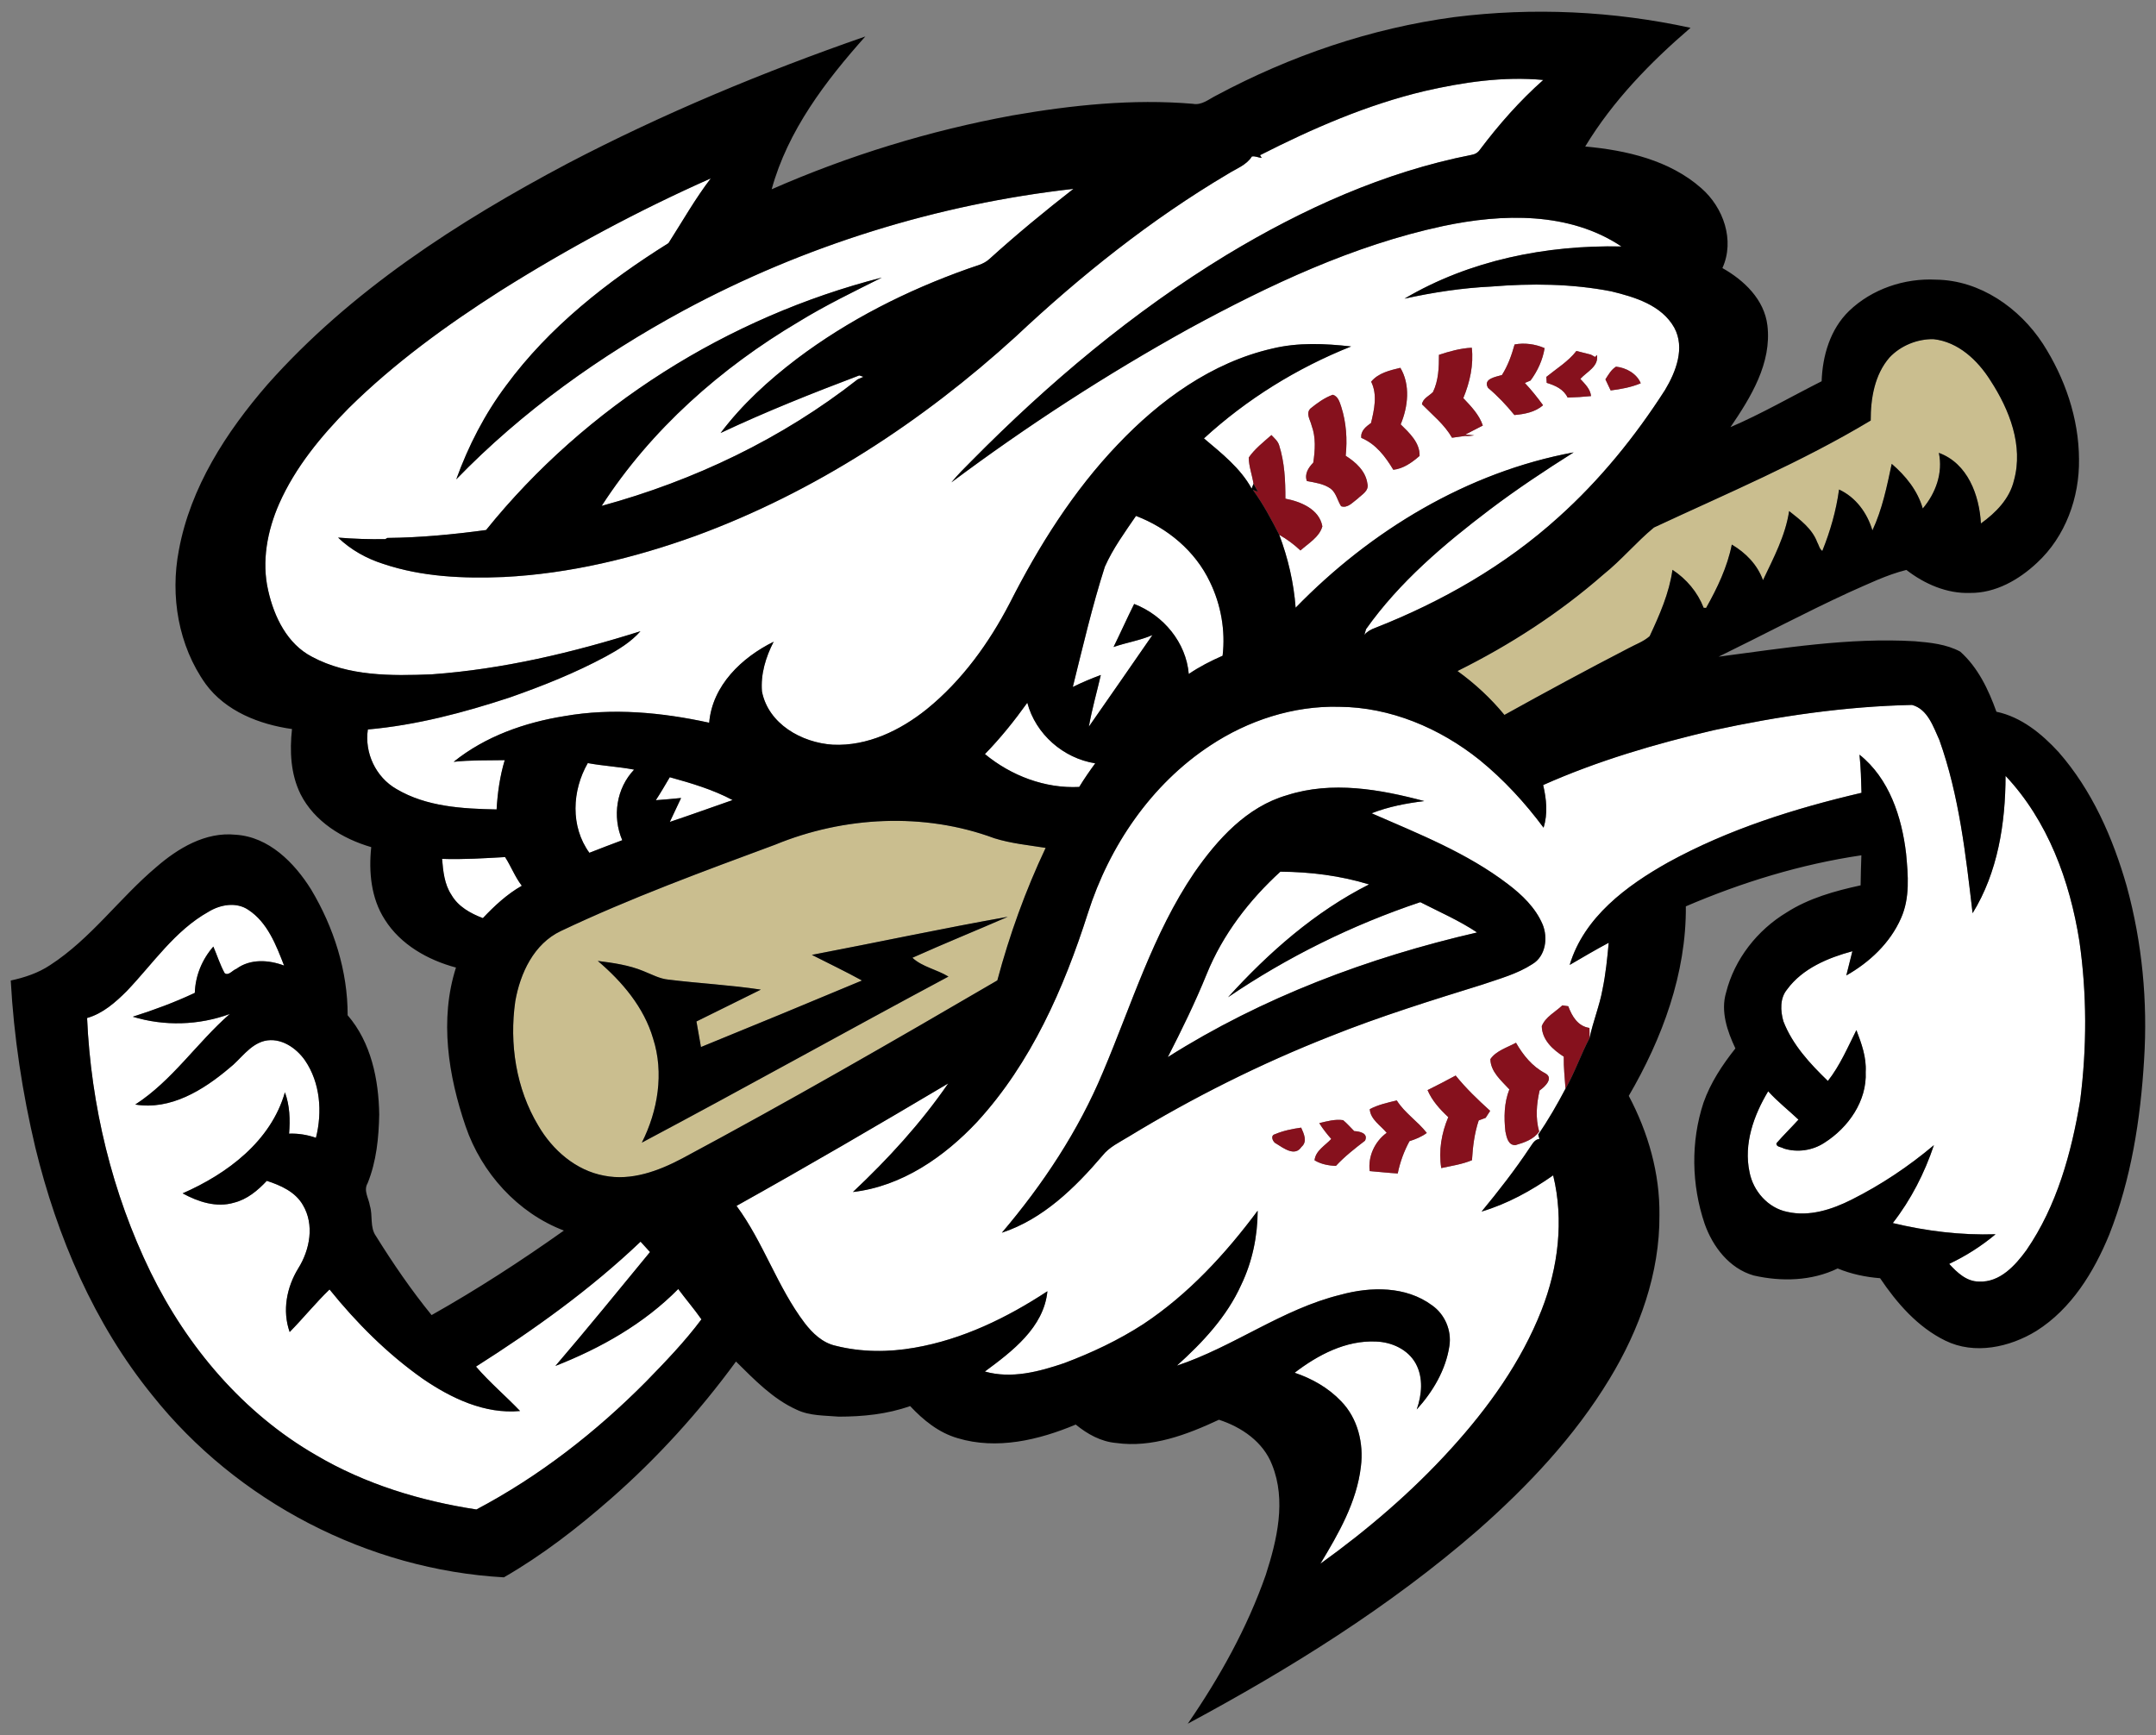
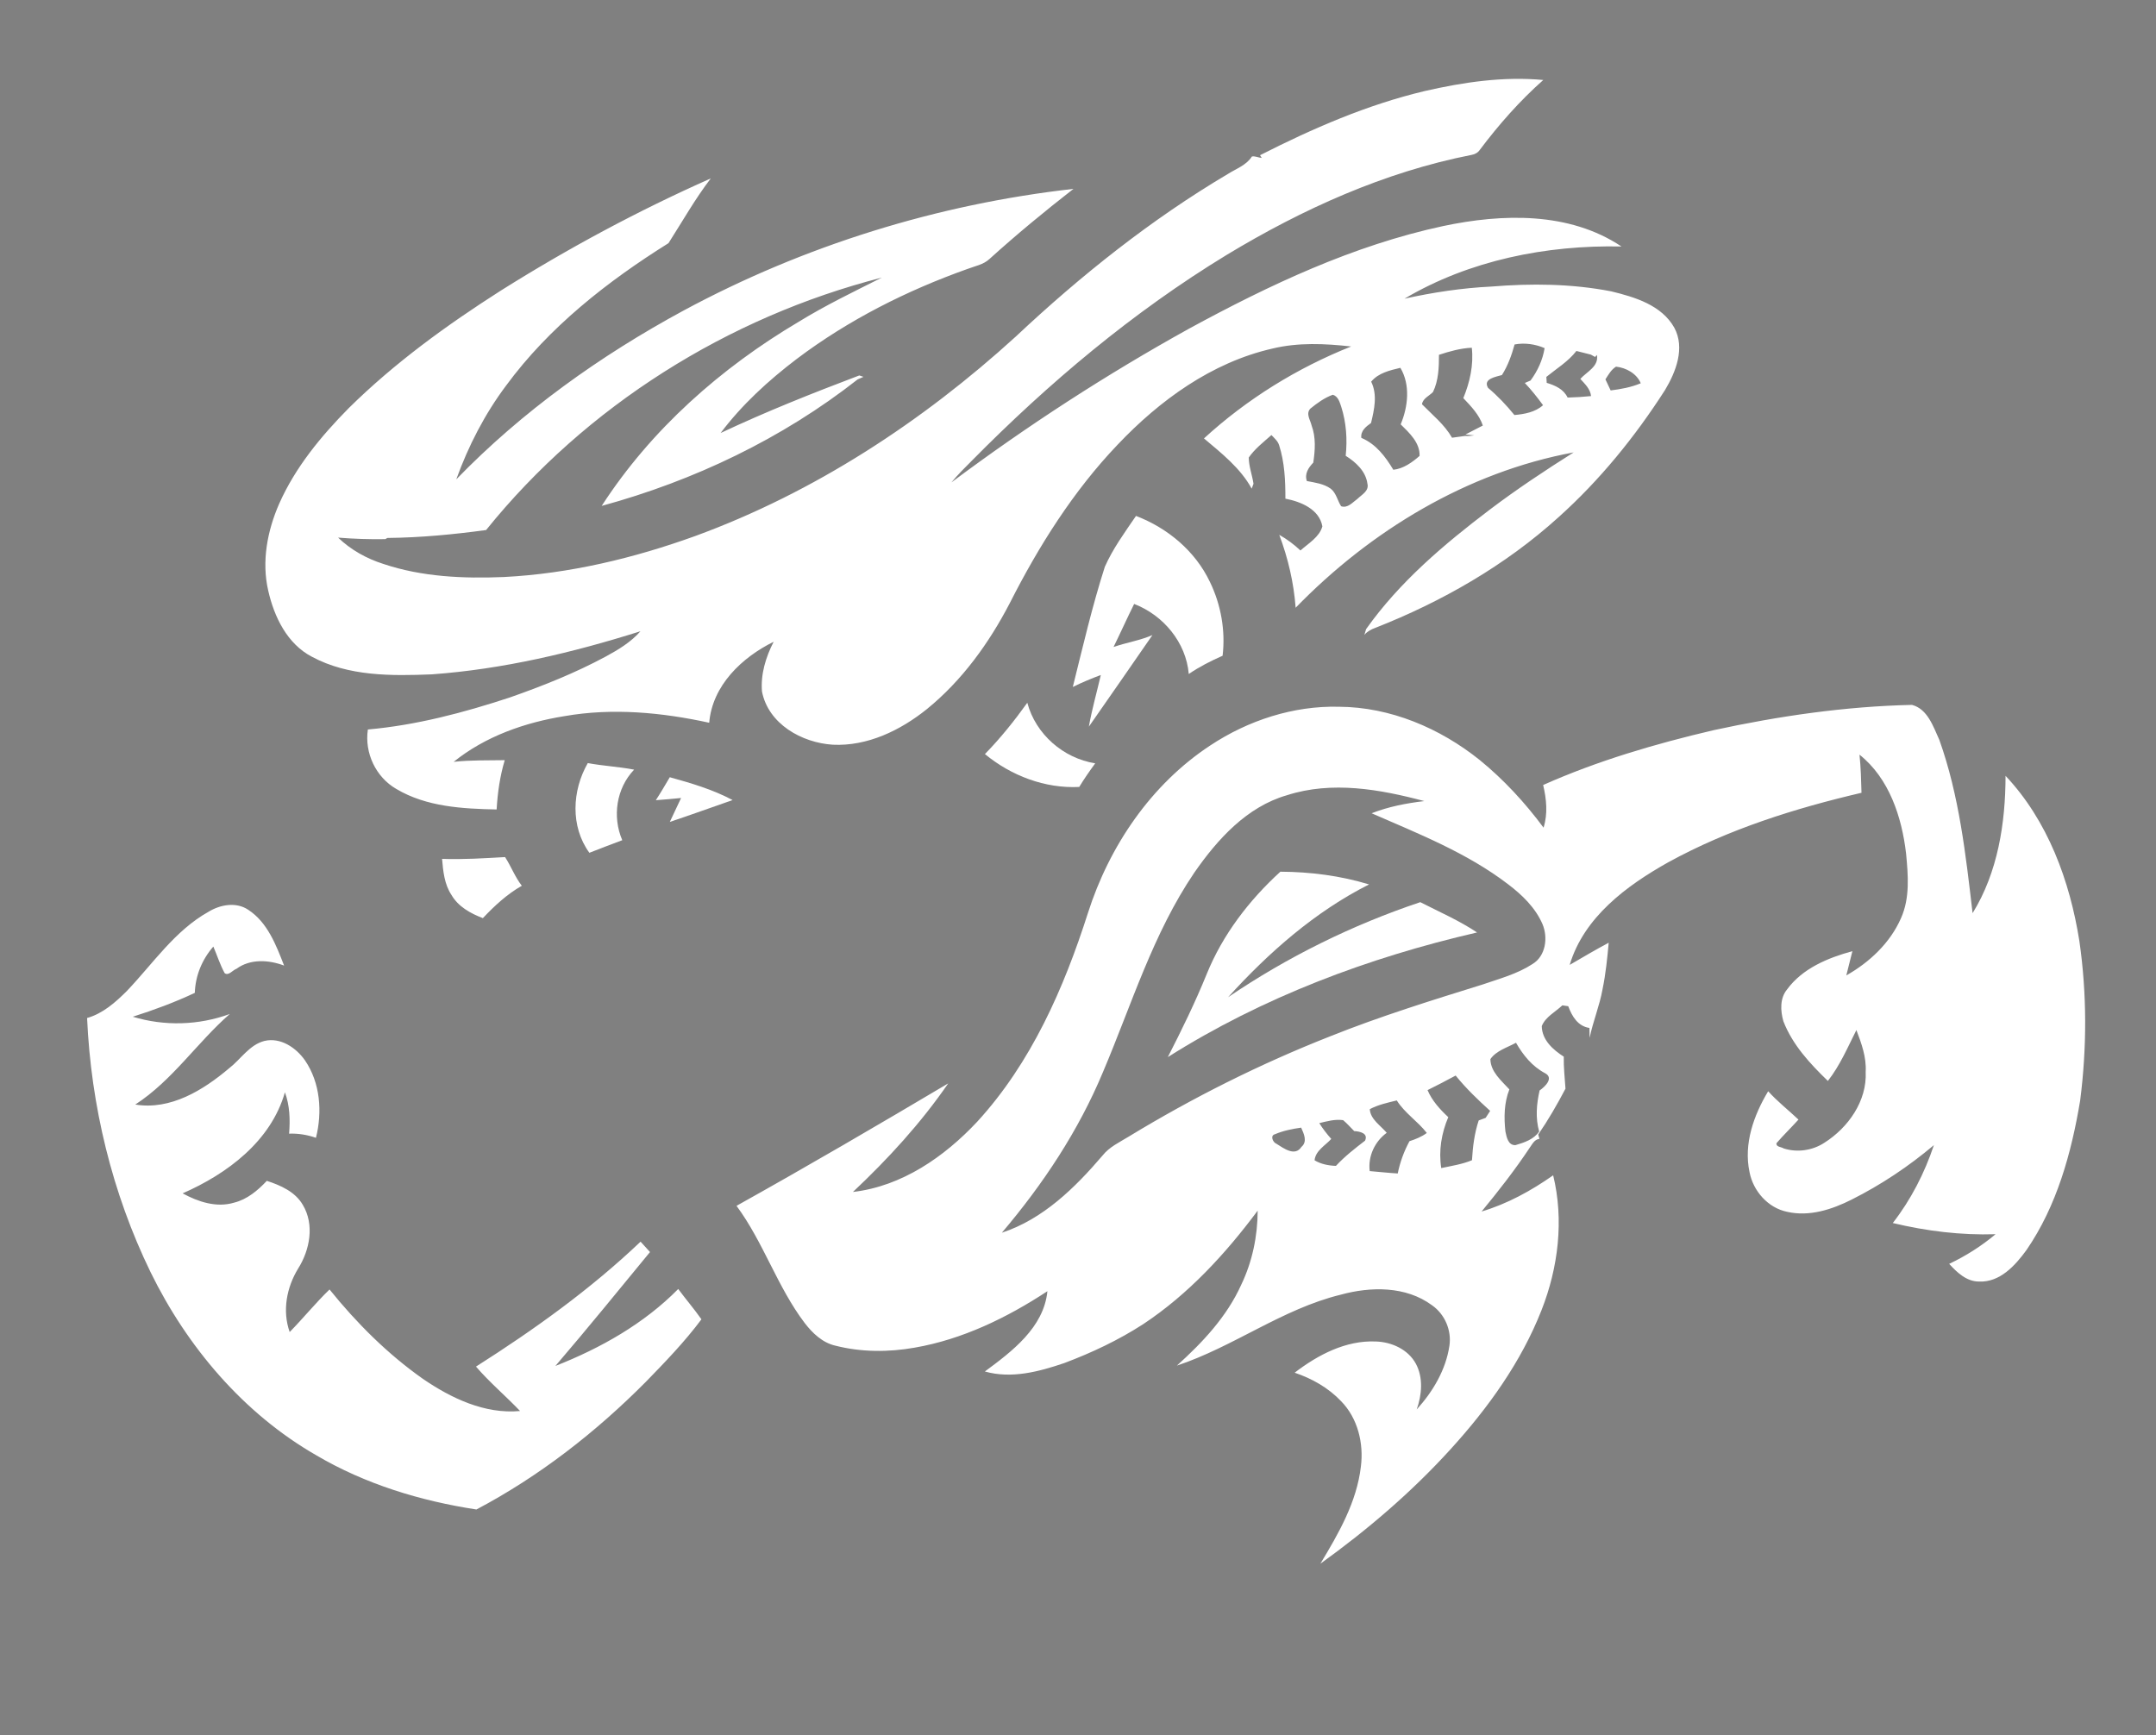
<svg xmlns="http://www.w3.org/2000/svg" version="1.1" id="Layer_1" x="0px" y="0px" width="200px" height="161px" viewBox="0 0 200 161" style="enable-background:new 0 0 200 161;" xml:space="preserve">
  <rect x="0" y="0" width="200" height="161" fill="#808080" stroke="none" />
  <path id="color3" style="fill:#FFFFFF;" d="M46.823,70.522c-1.581,0.031-3.164-0.019-4.739,0.156  c2.933-2.364,6.599-3.651,10.285-4.241c4.455-0.781,9.028-0.345,13.42,0.614c0.29-3.456,3.025-6.057,5.98-7.514  c-0.731,1.42-1.215,2.998-1.085,4.612c0.591,3.023,3.694,4.756,6.569,4.94c3.217,0.156,6.274-1.329,8.732-3.306  c3.265-2.653,5.771-6.133,7.697-9.848c2.686-5.291,5.887-10.381,9.999-14.687c3.901-4.115,8.729-7.624,14.336-8.906  c2.401-0.585,4.886-0.472,7.321-0.198c-5.014,1.997-9.671,4.881-13.652,8.529c1.631,1.379,3.387,2.754,4.425,4.659  c0.042-0.113,0.127-0.342,0.17-0.454c-0.124-0.815-0.432-1.6-0.441-2.43c0.566-0.817,1.365-1.431,2.104-2.086  c0.265,0.284,0.59,0.548,0.712,0.938c0.512,1.598,0.586,3.295,0.583,4.963c1.419,0.27,3.147,0.973,3.43,2.571  c-0.277,0.995-1.298,1.575-2.034,2.236c-0.596-0.562-1.253-1.052-1.965-1.453c0.818,2.172,1.347,4.446,1.52,6.765  c6.943-7.146,15.918-12.586,25.793-14.413c-2.655,1.675-5.271,3.41-7.773,5.302c-4.247,3.218-8.387,6.719-11.486,11.096  c-0.04,0.133-0.115,0.396-0.157,0.529c0.264-0.31,0.617-0.506,0.998-0.642c6.19-2.432,12.07-5.796,17.015-10.275  c3.831-3.437,7.101-7.469,9.875-11.795c1.012-1.688,1.877-3.902,0.86-5.783c-1.174-2.096-3.668-2.842-5.851-3.371  c-3.656-0.713-7.422-0.749-11.127-0.444c-2.711,0.13-5.404,0.541-8.049,1.123c6.026-3.566,13.17-4.991,20.126-4.841  c-4.846-3.24-11.062-3.057-16.544-1.895c-8.333,1.788-16.119,5.464-23.567,9.516c-7.663,4.245-15.032,9.023-22.048,14.266  c0.586-0.707,1.232-1.357,1.883-2.002c7.141-7.231,14.981-13.828,23.674-19.118c7.016-4.24,14.616-7.678,22.692-9.264  c0.316-0.048,0.602-0.212,0.781-0.483c1.754-2.33,3.69-4.53,5.876-6.467c-3.698-0.347-7.414,0.204-11.014,1.03  c-5.336,1.27-10.387,3.47-15.261,5.949l0.159,0.252c-0.305-0.022-0.611-0.192-0.914-0.133c-0.509,0.812-1.459,1.131-2.232,1.623  c-7.128,4.224-13.642,9.419-19.674,15.085c-8.666,7.895-18.674,14.45-29.716,18.496c-5.712,2.064-11.691,3.501-17.767,3.809  c-3.759,0.155-7.604-0.009-11.195-1.219c-1.552-0.494-3.009-1.306-4.184-2.437c1.455,0.119,2.918,0.167,4.382,0.142l0.184-0.11  c3.068-0.029,6.128-0.323,9.164-0.735c9.27-11.503,22.425-19.757,36.708-23.419c-2.597,1.306-5.22,2.567-7.698,4.092  c-7.233,4.281-13.703,9.999-18.289,17.088c8.562-2.336,16.751-6.241,23.744-11.735c0.136-0.059,0.404-0.178,0.54-0.238  c-0.097-0.034-0.292-0.096-0.388-0.129c-4.343,1.643-8.661,3.359-12.863,5.341c1.988-2.641,4.448-4.886,7.07-6.879  c4.788-3.611,10.199-6.34,15.838-8.345c0.693-0.266,1.473-0.396,2.033-0.922c2.508-2.27,5.121-4.425,7.791-6.504  c-12.623,1.425-24.981,5.259-36.166,11.286c-7.722,4.181-14.967,9.346-21.087,15.662c1.12-3.099,2.641-6.057,4.621-8.698  c3.996-5.434,9.387-9.66,15.066-13.214c1.286-2.011,2.466-4.104,3.922-6.006c-6.742,2.992-13.256,6.494-19.5,10.422  c-5.004,3.193-9.846,6.705-14.079,10.884c-2.573,2.607-4.956,5.488-6.453,8.863c-1.106,2.514-1.649,5.367-1.021,8.075  c0.548,2.43,1.759,4.943,4.061,6.137c3.387,1.818,7.369,1.779,11.107,1.629c6.595-0.474,13.07-2.013,19.362-3.999  c-0.883,1.007-2.039,1.703-3.201,2.336c-2.853,1.539-5.873,2.74-8.931,3.812c-4.273,1.406-8.66,2.568-13.155,2.966  c-0.324,2.173,0.738,4.426,2.645,5.52c2.788,1.657,6.137,1.835,9.3,1.9C46.158,73.551,46.377,72.006,46.823,70.522z M149.91,34.016  c0.925,0.096,1.922,0.636,2.293,1.54c-0.887,0.374-1.84,0.547-2.791,0.665c-0.164-0.343-0.325-0.685-0.486-1.027  C149.204,34.765,149.457,34.293,149.91,34.016z M146.235,32.56c0.444,0.107,0.89,0.218,1.335,0.337  c0.099,0.053,0.299,0.164,0.397,0.22l0.169-0.186c0.2,1.063-0.939,1.555-1.537,2.22c0.422,0.469,0.923,0.925,0.994,1.594  c-0.725,0.076-1.449,0.119-2.173,0.138c-0.386-0.794-1.15-1.12-1.939-1.366c-0.009-0.138-0.027-0.412-0.035-0.551  C144.396,34.191,145.471,33.544,146.235,32.56z M139.326,34.793c0.554-0.873,0.9-1.845,1.174-2.836  c0.91-0.177,1.929-0.037,2.785,0.34c-0.18,1.099-0.645,2.112-1.306,3.005c-0.133,0.056-0.395,0.17-0.529,0.226  c0.611,0.645,1.163,1.344,1.689,2.062c-0.715,0.647-1.725,0.831-2.656,0.913c-0.741-0.913-1.547-1.765-2.446-2.522  C137.54,35.133,138.775,34.96,139.326,34.793z M132.931,36.368c0.516-1.071,0.554-2.282,0.554-3.45  c0.986-0.325,1.999-0.611,3.045-0.658c0.18,1.597-0.178,3.198-0.787,4.674c0.717,0.758,1.472,1.53,1.811,2.543  c-0.54,0.274-1.077,0.551-1.612,0.831l0.819,0.085c-0.28,0.031-0.557,0.079-0.837,0.047c-0.413,0.057-0.82,0.119-1.227,0.169  c-0.704-1.23-1.818-2.112-2.79-3.107C132.002,36.946,132.577,36.736,132.931,36.368z M127.184,39.241  c0.298-1.249,0.611-2.615,0.012-3.831c0.66-0.809,1.742-1.055,2.709-1.287c0.941,1.575,0.713,3.617,0.028,5.245  c0.806,0.792,1.796,1.702,1.754,2.927c-0.684,0.599-1.513,1.193-2.437,1.286c-0.732-1.219-1.613-2.392-2.97-2.96  C126.206,39.968,126.709,39.584,127.184,39.241z M126.847,44.866c0.174,0.682-0.524,1.021-0.93,1.42  c-0.44,0.314-0.901,0.89-1.509,0.679c-0.345-0.532-0.45-1.231-0.969-1.632c-0.645-0.46-1.454-0.56-2.209-0.706  c-0.232-0.676,0.147-1.239,0.596-1.708c0.171-1.146,0.255-2.339-0.156-3.447c-0.118-0.513-0.554-1.083-0.122-1.558  c0.635-0.516,1.316-1.015,2.091-1.292c0.498,0.149,0.634,0.69,0.784,1.125c0.465,1.461,0.571,3.017,0.41,4.538  C125.77,42.878,126.689,43.704,126.847,44.866z M186.043,71.975c-0.006,4.386-0.716,8.957-3.057,12.741  c-0.636-5.415-1.239-10.912-3.085-16.075c-0.56-1.224-1.085-2.866-2.536-3.247c-6.195,0.136-12.357,1.035-18.405,2.347  c-5.393,1.262-10.743,2.828-15.81,5.085c0.305,1.3,0.447,2.66,0.036,3.956c-1.722-2.317-3.69-4.457-5.93-6.28  c-3.681-2.95-8.28-4.907-13.041-4.935c-4.236-0.108-8.43,1.264-11.945,3.59c-5.49,3.609-9.37,9.338-11.35,15.547  c-2.228,6.977-5.265,13.899-10.265,19.356c-3.05,3.261-6.998,5.999-11.534,6.521c3.261-3.066,6.298-6.382,8.84-10.072  c-6.504,3.86-13.033,7.674-19.638,11.359c2.502,3.384,3.777,7.509,6.322,10.869c0.722,0.939,1.649,1.83,2.842,2.102  c2.404,0.614,4.932,0.617,7.363,0.186c4.445-0.77,8.571-2.779,12.312-5.237c-0.334,3.368-3.28,5.585-5.802,7.448  c2.465,0.699,5.021,0.018,7.372-0.783c2.551-0.958,5.03-2.129,7.32-3.611c4.188-2.775,7.632-6.519,10.615-10.527  c-0.005,2.363-0.497,4.735-1.523,6.87c-1.331,2.961-3.589,5.361-5.971,7.505c5.252-1.74,9.768-5.251,15.183-6.575  c2.794-0.769,6.06-0.817,8.485,0.978c1.188,0.829,1.829,2.327,1.613,3.759c-0.331,2.229-1.533,4.255-3.032,5.904  c0.475-1.357,0.623-2.933-0.081-4.242c-0.723-1.33-2.246-2.017-3.71-2.061c-2.789-0.125-5.382,1.244-7.534,2.895  c1.61,0.54,3.137,1.406,4.31,2.644c1.547,1.578,2.107,3.905,1.835,6.06c-0.381,3.297-2.076,6.227-3.759,9.017  c4.366-3.141,8.484-6.659,12.103-10.649c3.462-3.806,6.527-8.068,8.415-12.88c1.551-3.948,2.09-8.353,1.077-12.505  c-2.036,1.431-4.247,2.647-6.639,3.359c1.572-1.905,3.096-3.859,4.467-5.921c0.238-0.327,0.436-0.769,0.899-0.819  c-0.028-0.103-0.085-0.303-0.112-0.402c0.936-1.359,1.759-2.794,2.528-4.253c-0.066-0.99-0.179-1.975-0.159-2.971  c-0.999-0.639-2.023-1.55-2.041-2.834c0.339-0.857,1.262-1.312,1.91-1.926c0.137,0.021,0.411,0.06,0.547,0.081  c0.344,0.927,0.884,1.857,1.965,2.015c0.002,0.307,0.008,0.614,0.017,0.922c0.314-1.53,0.926-2.979,1.2-4.519  c0.294-1.422,0.438-2.866,0.571-4.309c-1.223,0.653-2.421,1.357-3.62,2.058c1.324-4.431,5.28-7.354,9.137-9.517  c5.593-3.072,11.74-5.003,17.933-6.451c-0.034-1.179-0.06-2.362-0.187-3.538c2.758,2.197,3.926,5.785,4.322,9.17  c0.188,1.999,0.375,4.122-0.475,6.009c-1.002,2.288-2.919,4.086-5.069,5.302c0.193-0.747,0.377-1.499,0.564-2.248  c-2.265,0.616-4.626,1.592-6.058,3.547c-0.681,0.82-0.621,1.987-0.344,2.952c0.843,2.185,2.471,3.939,4.128,5.539  c1.123-1.431,1.832-3.108,2.645-4.72c0.474,1.241,0.94,2.522,0.862,3.875c0.13,2.708-1.62,5.182-3.836,6.582  c-1.101,0.724-2.525,0.925-3.775,0.523c-0.218-0.15-0.722-0.127-0.664-0.486c0.655-0.752,1.371-1.45,2.041-2.188  c-0.933-0.883-1.952-1.674-2.811-2.63c-1.34,2.225-2.29,4.883-1.73,7.501c0.336,1.757,1.716,3.329,3.5,3.687  c2.047,0.467,4.145-0.214,5.967-1.133c2.734-1.372,5.299-3.085,7.637-5.056c-0.867,2.592-2.131,5.065-3.814,7.227  c3.116,0.746,6.328,1.143,9.535,1.038c-1.309,1.099-2.76,2.018-4.304,2.751c0.729,0.798,1.609,1.642,2.768,1.64  c1.932,0.093,3.362-1.49,4.402-2.922c2.817-4.097,4.169-9.006,4.978-13.855c0.63-4.909,0.636-9.911-0.071-14.815  C192.007,81.727,189.971,76.143,186.043,71.975z M120.725,106.403c-0.602,0.922-1.643,0.124-2.316-0.292  c-0.337-0.13-0.611-0.772-0.133-0.888c0.769-0.328,1.6-0.491,2.425-0.61C120.951,105.18,121.31,105.905,120.725,106.403z   M126.627,105.823c-0.947,0.727-1.886,1.459-2.701,2.338c-0.687-0.025-1.388-0.158-1.981-0.518c0.09-0.896,0.992-1.371,1.549-1.982  c-0.407-0.46-0.789-0.944-1.111-1.467c0.719-0.171,1.465-0.384,2.212-0.275c0.37,0.306,0.683,0.676,1.028,1.015  C126.129,104.958,126.952,105.13,126.627,105.823z M130.75,105.87c-0.51,0.942-0.877,1.947-1.089,2.996  c-0.87-0.051-1.736-0.151-2.601-0.221c-0.17-1.366,0.471-2.748,1.578-3.551c-0.563-0.679-1.519-1.253-1.57-2.195  c0.782-0.413,1.652-0.602,2.504-0.808c0.737,1.176,1.942,1.928,2.785,3.017C131.872,105.466,131.315,105.69,130.75,105.87z   M137.816,103.705c-0.161,0.06-0.483,0.178-0.645,0.241c-0.398,1.193-0.548,2.44-0.624,3.69c-0.909,0.379-1.892,0.523-2.849,0.73  c-0.257-1.601,0.021-3.243,0.651-4.725c-0.772-0.721-1.503-1.521-1.923-2.508c0.875-0.439,1.749-0.882,2.607-1.352  c0.962,1.194,2.067,2.248,3.201,3.278C138.13,103.219,137.92,103.54,137.816,103.705z M143.327,99.563  c0.849,0.447-0.017,1.264-0.506,1.601c-0.286,1.258-0.398,2.55-0.042,3.809c-0.487,0.728-1.394,1.032-2.2,1.264  c-0.684,0.02-0.817-0.74-0.928-1.256c-0.148-1.309-0.124-2.678,0.365-3.916c-0.738-0.806-1.742-1.628-1.761-2.808  c0.539-0.783,1.566-1.074,2.376-1.518C141.291,97.888,142.134,98.935,143.327,99.563z M142.151,89.442  c-1.408,0.916-3.054,1.354-4.626,1.895c-4.747,1.476-9.498,2.951-14.116,4.798c-6.489,2.553-12.747,5.686-18.702,9.309  c-0.851,0.525-1.804,0.958-2.436,1.764c-2.55,2.986-5.519,5.901-9.334,7.153c3.809-4.482,7.104-9.447,9.372-14.887  c2.654-6.244,4.64-12.858,8.482-18.519c2.144-3.088,4.87-6.114,8.601-7.183c4.167-1.341,8.609-0.551,12.732,0.546  c-1.666,0.2-3.32,0.516-4.886,1.131c4.352,1.9,8.845,3.668,12.651,6.578c1.306,0.99,2.542,2.178,3.201,3.707  C143.616,86.982,143.392,88.703,142.151,89.442z M48.406,82.175c-1.373,0.781-2.535,1.861-3.613,3.002  c-1.143-0.435-2.288-1.065-2.916-2.157c-0.654-0.984-0.771-2.194-0.868-3.34c1.951,0.071,3.896-0.059,5.845-0.167  C47.411,80.376,47.773,81.358,48.406,82.175z M62.915,119.583c0.702,0.949,1.477,1.846,2.153,2.813  c-1.542,2.07-3.349,3.943-5.147,5.789c-4.638,4.674-9.895,8.774-15.726,11.853c-5.197-0.795-10.32-2.353-14.865-5.034  c-6.744-3.876-11.967-10.046-15.365-16.988c-3.568-7.333-5.523-15.434-5.887-23.572c1.467-0.418,2.635-1.454,3.689-2.508  c2.424-2.539,4.448-5.6,7.576-7.349c1.091-0.67,2.576-0.935,3.693-0.178c1.782,1.168,2.576,3.266,3.317,5.17  c-1.427-0.538-3.138-0.645-4.422,0.302c-0.348,0.116-0.738,0.687-1.094,0.396c-0.427-0.787-0.696-1.643-1.047-2.462  c-1.045,1.193-1.668,2.705-1.719,4.295c-1.861,0.878-3.794,1.592-5.754,2.214c2.935,0.894,6.118,0.802,8.997-0.254  c-3.051,2.669-5.321,6.17-8.766,8.401c3.271,0.54,6.303-1.336,8.695-3.356c1.099-0.846,1.883-2.186,3.297-2.548  c1.493-0.345,2.93,0.631,3.755,1.812c1.417,2.079,1.618,4.783,1.013,7.177c-0.8-0.277-1.64-0.416-2.491-0.383  c0.107-1.29,0.065-2.613-0.387-3.838c-1.296,4.536-5.348,7.564-9.49,9.376c1.436,0.785,3.139,1.352,4.77,0.864  c1.216-0.302,2.203-1.132,3.04-2.025c1.284,0.418,2.635,1.012,3.342,2.234c1.094,1.829,0.656,4.166-0.43,5.894  c-1.074,1.756-1.49,3.919-0.791,5.898c1.264-1.286,2.398-2.695,3.698-3.948c2.509,3.11,5.367,5.969,8.639,8.277  c2.632,1.806,5.76,3.305,9.035,2.998c-1.338-1.4-2.823-2.653-4.089-4.12c5.398-3.43,10.629-7.175,15.268-11.591  c0.289,0.324,0.581,0.645,0.875,0.963c-2.91,3.535-5.798,7.095-8.777,10.568C55.71,125.077,59.735,122.809,62.915,119.583z" />
-   <path id="color2" style="fill:#CABE8F;" d="M153.427,48.938c6.77-3.159,13.693-6.069,20.109-9.926  c-0.009-2.047,0.359-4.253,1.741-5.845c1.035-1.101,2.574-1.728,4.079-1.703c2.293,0.246,4.108,1.96,5.287,3.838  c1.753,2.692,3.073,6.031,2.182,9.261c-0.404,1.713-1.682,3.003-3.065,3.998c-0.148-2.628-1.225-5.573-3.902-6.549  c0.392,1.864-0.292,3.741-1.493,5.161c-0.48-1.666-1.586-3.032-2.881-4.143c-0.444,2.093-0.879,4.227-1.79,6.175  c-0.483-1.62-1.536-3.071-3.096-3.792c-0.263,1.957-0.817,3.871-1.553,5.7c-0.269-0.195-0.322-0.554-0.475-0.822  c-0.475-1.256-1.589-2.076-2.602-2.879c-0.344,2.287-1.447,4.346-2.425,6.411c-0.515-1.431-1.601-2.542-2.893-3.303  c-0.412,2.084-1.346,4.032-2.382,5.873c-0.056-0.002-0.171-0.005-0.228-0.005c-0.566-1.457-1.593-2.673-2.894-3.526  c-0.302,2.168-1.199,4.19-2.115,6.155c-0.565,0.506-1.305,0.76-1.964,1.12c-3.868,2.001-7.701,4.073-11.509,6.187  c-1.267-1.544-2.737-2.904-4.354-4.072c4.858-2.411,9.453-5.381,13.539-8.958C150.411,51.96,151.785,50.293,153.427,48.938z   M92.516,90.955c-9.668,5.647-19.376,11.241-29.249,16.526c-2.191,1.156-4.697,2.09-7.209,1.592  c-2.636-0.478-4.807-2.378-6.125-4.647c-2.061-3.429-2.698-7.597-2.134-11.528c0.455-2.607,1.724-5.339,4.233-6.526  c6.461-3.066,13.186-5.525,19.882-8.011c6.39-2.627,13.807-3.013,20.32-0.596c1.547,0.486,3.17,0.642,4.765,0.896  C95.132,82.607,93.642,86.734,92.516,90.955z M87.983,90.599c-1.064-0.653-2.449-0.905-3.342-1.745  c2.926-1.313,5.904-2.52,8.848-3.801c-6.077,1.077-12.114,2.376-18.177,3.533c1.549,0.789,3.122,1.538,4.649,2.378  c-4.968,2.081-9.948,4.137-14.936,6.17c-0.136-0.792-0.28-1.58-0.419-2.37c1.996-0.978,3.987-1.967,5.975-2.954  c-2.839-0.433-5.715-0.575-8.565-0.928c-0.829-0.077-1.561-0.49-2.321-0.789c-1.347-0.56-2.805-0.764-4.241-0.945  c2.264,1.925,4.281,4.299,5.131,7.2c1.027,3.193,0.442,6.71-1.045,9.657C69.063,100.951,78.473,95.682,87.983,90.599z" />
-   <path id="color1" style="fill:#86111D;" d="M138.037,35.982c-0.497-0.848,0.738-1.021,1.289-1.188  c0.554-0.873,0.9-1.845,1.174-2.836c0.91-0.177,1.929-0.037,2.785,0.34c-0.18,1.099-0.645,2.112-1.306,3.005  c-0.133,0.056-0.395,0.17-0.529,0.226c0.611,0.645,1.163,1.344,1.689,2.062c-0.715,0.647-1.725,0.831-2.656,0.913  C139.741,37.591,138.935,36.739,138.037,35.982z M134.697,40.61c0.407-0.05,0.814-0.113,1.227-0.169  c0.28,0.031,0.557-0.017,0.837-0.047l-0.819-0.085c0.534-0.28,1.071-0.557,1.612-0.831c-0.339-1.013-1.094-1.785-1.811-2.543  c0.608-1.476,0.967-3.076,0.787-4.674c-1.046,0.047-2.059,0.333-3.045,0.658c0,1.168-0.037,2.378-0.554,3.45  c-0.354,0.368-0.929,0.578-1.023,1.135C132.879,38.498,133.993,39.38,134.697,40.61z M145.42,36.883  c0.724-0.019,1.448-0.062,2.173-0.138c-0.071-0.67-0.572-1.126-0.994-1.594c0.597-0.665,1.737-1.158,1.537-2.22l-0.169,0.186  c-0.347,0.286-0.48,0.212-0.397-0.22c-0.445-0.119-0.891-0.23-1.335-0.337c-0.764,0.985-1.838,1.631-2.789,2.407  c0.008,0.139,0.026,0.413,0.035,0.551C144.269,35.763,145.033,36.088,145.42,36.883z M147.967,33.117  c-0.099-0.056-0.299-0.167-0.397-0.22C147.487,33.329,147.62,33.402,147.967,33.117z M129.249,43.582  c0.924-0.094,1.753-0.687,2.437-1.286c0.042-1.224-0.947-2.135-1.754-2.927c0.685-1.628,0.914-3.67-0.028-5.245  c-0.967,0.232-2.049,0.478-2.709,1.287c0.599,1.216,0.286,2.582-0.012,3.831c-0.475,0.342-0.978,0.727-0.905,1.38  C127.636,41.19,128.516,42.363,129.249,43.582z M152.203,35.557c-0.371-0.904-1.368-1.445-2.293-1.54  c-0.453,0.277-0.707,0.749-0.984,1.178c0.161,0.342,0.322,0.685,0.486,1.027C150.363,36.103,151.316,35.93,152.203,35.557z   M124.422,37.746c-0.15-0.435-0.286-0.976-0.784-1.125c-0.775,0.277-1.456,0.777-2.091,1.292c-0.432,0.475,0.004,1.045,0.122,1.558  c0.411,1.108,0.327,2.301,0.156,3.447c-0.449,0.469-0.828,1.032-0.596,1.708c0.755,0.146,1.564,0.246,2.209,0.706  c0.519,0.402,0.624,1.101,0.969,1.632c0.608,0.211,1.07-0.365,1.509-0.679c0.406-0.399,1.104-0.738,0.93-1.42  c-0.158-1.162-1.076-1.988-2.015-2.582C124.992,40.763,124.887,39.207,124.422,37.746z M122.668,48.833  c-0.283-1.598-2.011-2.301-3.43-2.571c0.003-1.668-0.071-3.365-0.583-4.963c-0.121-0.39-0.447-0.653-0.712-0.938  c-0.739,0.655-1.539,1.269-2.104,2.086c0.009,0.83,0.316,1.615,0.441,2.43c0.132,0.249,0.272,0.497,0.416,0.746l-0.474-0.177  c0.952,1.306,1.71,2.734,2.448,4.17c0.713,0.402,1.369,0.891,1.965,1.453C121.37,50.408,122.391,49.828,122.668,48.833z   M145.48,93.351c-0.136-0.021-0.41-0.06-0.547-0.081c-0.649,0.614-1.571,1.07-1.91,1.926c0.019,1.283,1.043,2.195,2.041,2.834  c-0.021,0.996,0.093,1.981,0.159,2.971c0.868-1.512,1.422-3.175,2.239-4.714c-0.009-0.308-0.015-0.615-0.017-0.922  C146.364,95.208,145.824,94.277,145.48,93.351z M140.63,96.738c-0.809,0.444-1.836,0.735-2.376,1.518  c0.02,1.18,1.023,2.002,1.761,2.808c-0.489,1.238-0.513,2.607-0.365,3.916c0.11,0.515,0.243,1.276,0.928,1.256  c0.806-0.232,1.713-0.535,2.2-1.264c-0.356-1.259-0.243-2.551,0.042-3.809c0.489-0.337,1.354-1.154,0.506-1.601  C142.134,98.935,141.291,97.888,140.63,96.738z M135.033,99.78c-0.859,0.47-1.732,0.914-2.607,1.352  c0.42,0.987,1.151,1.787,1.923,2.508c-0.63,1.482-0.908,3.125-0.651,4.725c0.957-0.207,1.94-0.351,2.849-0.73  c0.076-1.25,0.226-2.497,0.624-3.69c0.162-0.062,0.484-0.18,0.645-0.241c0.104-0.165,0.314-0.486,0.418-0.648  C137.1,102.028,135.995,100.973,135.033,99.78z M129.571,102.09c-0.852,0.206-1.722,0.395-2.504,0.808  c0.051,0.942,1.007,1.516,1.57,2.195c-1.107,0.803-1.748,2.185-1.578,3.551c0.865,0.07,1.731,0.17,2.601,0.221  c0.212-1.049,0.58-2.053,1.089-2.996c0.565-0.18,1.122-0.404,1.606-0.763C131.513,104.018,130.308,103.266,129.571,102.09z   M125.622,104.935c-0.345-0.339-0.658-0.71-1.028-1.015c-0.747-0.109-1.493,0.104-2.212,0.275c0.322,0.522,0.704,1.006,1.111,1.467  c-0.557,0.611-1.459,1.086-1.549,1.982c0.593,0.36,1.294,0.493,1.981,0.518c0.815-0.879,1.754-1.612,2.701-2.338  C126.952,105.13,126.129,104.958,125.622,104.935z M118.277,105.223c-0.478,0.116-0.204,0.758,0.133,0.888  c0.672,0.416,1.713,1.213,2.316,0.292c0.585-0.498,0.226-1.222-0.024-1.79C119.877,104.732,119.046,104.895,118.277,105.223z" />
  <path id="fill" style="fill:#FFFFFF;" d="M105.209,56.03c-0.658,1.32-1.261,2.669-1.911,3.993c1.188-0.413,2.447-0.602,3.606-1.105  c-1.954,2.839-3.928,5.666-5.896,8.494c0.285-1.615,0.74-3.193,1.109-4.791c-0.886,0.328-1.754,0.693-2.599,1.111  c0.928-3.731,1.798-7.488,2.972-11.151c0.749-1.692,1.852-3.196,2.89-4.718c2.935,1.123,5.502,3.264,6.86,6.128  c1.023,2.107,1.451,4.514,1.174,6.844c-1.088,0.478-2.156,1.02-3.138,1.693C110.025,59.596,107.919,57.075,105.209,56.03z   M101.598,70.816c-0.521,0.712-1.026,1.436-1.484,2.191c-3.175,0.158-6.314-1.041-8.748-3.049c1.442-1.479,2.731-3.087,3.931-4.761  C96.073,68.11,98.632,70.346,101.598,70.816z M58.824,71.401c-1.654,1.731-2.039,4.364-1.1,6.547  c-1.023,0.374-2.036,0.777-3.051,1.168c-1.773-2.438-1.612-5.777-0.147-8.323C55.948,71.06,57.402,71.127,58.824,71.401z   M62.135,76.251c0.353-0.734,0.699-1.479,1.046-2.219c-0.781,0.076-1.561,0.15-2.344,0.205c0.452-0.695,0.873-1.413,1.295-2.132  c1.99,0.552,3.995,1.14,5.828,2.119C66.018,74.896,64.086,75.603,62.135,76.251z M131.751,83.696  c1.773,0.906,3.608,1.703,5.269,2.811c-10.082,2.324-19.921,6.02-28.688,11.563c1.295-2.527,2.543-5.082,3.612-7.714  c1.482-3.651,3.933-6.843,6.829-9.487c2.78,0.016,5.564,0.368,8.228,1.181c-5.021,2.531-9.322,6.324-13.08,10.466  C119.419,88.781,125.445,85.806,131.751,83.696z" />
-   <path id="outline" d="M190.952,69.759c-1.558-1.692-3.453-3.247-5.755-3.73c-0.732-2.047-1.71-4.105-3.357-5.577  c-1.285-0.693-2.779-0.84-4.212-0.962c-6.106-0.359-12.175,0.642-18.202,1.432c4.051-1.974,8.037-4.098,12.133-5.981  c1.731-0.76,3.438-1.606,5.283-2.068c1.679,1.298,3.746,2.211,5.903,2.135c2.358,0.028,4.529-1.213,6.207-2.785  c2.641-2.43,3.961-6.072,3.905-9.62c-0.015-3.801-1.309-7.536-3.351-10.714c-2.173-3.325-5.839-5.896-9.908-5.944  c-2.924-0.155-5.952,0.863-8.073,2.905c-1.745,1.688-2.463,4.147-2.542,6.52c-2.816,1.419-5.554,3.009-8.455,4.256  c1.886-2.771,3.842-5.935,3.424-9.436c-0.289-2.406-2.164-4.19-4.174-5.321c1.17-2.576,0.093-5.625-1.958-7.412  c-2.946-2.601-6.953-3.517-10.768-3.866c2.554-4.224,6.042-7.813,9.77-11.011c-7.174-1.561-14.62-1.911-21.907-0.995  c-7.731,1.032-15.216,3.593-22.079,7.267c-0.696,0.344-1.359,0.941-2.187,0.777c-5.595-0.472-11.211,0.121-16.718,1.077  c-7.684,1.408-15.197,3.715-22.348,6.854c1.49-5.432,4.995-10.041,8.689-14.178c-9.467,3.292-18.753,7.149-27.638,11.795  c-10.194,5.407-20.11,11.8-27.825,20.496c-3.826,4.411-7.145,9.54-8.217,15.368c-0.82,4.247-0.048,8.865,2.485,12.413  c1.861,2.534,4.99,3.756,8.01,4.18c-0.223,2.038-0.132,4.163,0.789,6.035c1.284,2.548,3.892,4.146,6.561,4.921  c-0.243,2.291-0.02,4.747,1.261,6.726c1.463,2.327,4.001,3.751,6.6,4.446c-1.544,4.824-0.71,10.042,0.896,14.735  c1.476,4.318,4.825,8.031,9.114,9.665c-3.959,2.811-8.041,5.458-12.272,7.842c-1.883-2.317-3.574-4.782-5.151-7.316  c-0.601-0.831-0.283-1.905-0.575-2.836c-0.105-0.693-0.614-1.394-0.209-2.081c0.818-2.02,1.035-4.22,1.077-6.38  c-0.05-3.246-0.752-6.684-2.929-9.204c0.014-4.101-1.292-8.162-3.385-11.662c-1.548-2.482-3.92-4.895-7.005-5.085  c-2.793-0.287-5.347,1.248-7.375,3.012c-3.418,2.884-6.059,6.64-9.845,9.09c-1.1,0.73-2.361,1.149-3.642,1.423  c0.286,5.22,1.077,10.414,2.282,15.501c2.016,8.271,5.449,16.321,10.842,22.966c7.855,9.878,20.022,16.197,32.623,16.902  c3.554-2.05,6.816-4.573,9.897-7.274c4.338-3.797,8.231-8.096,11.633-12.747c1.705,1.68,3.411,3.468,5.627,4.468  c1.219,0.585,2.598,0.531,3.917,0.645c2.234-0.003,4.492-0.227,6.61-0.982c1.222,1.306,2.651,2.468,4.395,2.975  c3.648,1.106,7.547,0.176,10.967-1.259c1.071,0.878,2.344,1.59,3.749,1.708c3.329,0.467,6.572-0.772,9.535-2.155  c2.102,0.681,4.111,2.053,4.932,4.185c1.327,3.3,0.46,6.964-0.59,10.216c-1.722,4.918-4.287,9.513-7.233,13.797  c9.494-5.101,18.722-10.842,26.878-17.928c4.673-4.113,9.008-8.707,12.246-14.056c2.775-4.567,4.669-9.81,4.63-15.202  c0.047-3.862-1.044-7.666-2.845-11.059c3.104-5.316,5.347-11.356,5.294-17.582c5.208-2.232,10.67-3.908,16.284-4.736  c-0.026,0.931-0.065,1.857-0.071,2.788c-2.389,0.52-4.797,1.187-6.872,2.518c-2.717,1.64-4.824,4.322-5.605,7.415  c-0.529,1.761,0.11,3.601,0.861,5.195c-1.216,1.531-2.31,3.187-2.961,5.039c-1.193,3.62-1.114,7.61,0.101,11.209  c0.749,2.138,2.294,4.169,4.553,4.816c2.574,0.59,5.386,0.518,7.793-0.65c1.256,0.518,2.585,0.798,3.936,0.904  c1.56,2.318,3.495,4.542,6.045,5.788c2.713,1.338,5.978,0.623,8.457-0.899c3.241-2.047,5.325-5.449,6.753-8.922  c2.039-5.163,2.904-10.714,3.235-16.23c0.344-5.408-0.176-10.878-1.612-16.108C195.999,77.718,194.065,73.304,190.952,69.759z   M173.536,39.013c-0.009-2.047,0.359-4.253,1.741-5.845c1.035-1.101,2.574-1.728,4.079-1.703c2.293,0.246,4.108,1.96,5.287,3.838  c1.753,2.692,3.073,6.031,2.182,9.261c-0.404,1.713-1.682,3.003-3.065,3.998c-0.148-2.628-1.225-5.573-3.902-6.549  c0.392,1.864-0.292,3.741-1.493,5.161c-0.48-1.666-1.586-3.032-2.881-4.143c-0.444,2.093-0.879,4.227-1.79,6.175  c-0.483-1.62-1.536-3.071-3.096-3.792c-0.263,1.957-0.817,3.871-1.553,5.7c-0.269-0.195-0.322-0.554-0.475-0.822  c-0.475-1.256-1.589-2.076-2.602-2.879c-0.344,2.287-1.447,4.346-2.425,6.411c-0.515-1.431-1.601-2.542-2.893-3.303  c-0.412,2.084-1.346,4.032-2.382,5.873c-0.056-0.002-0.171-0.005-0.228-0.005c-0.566-1.457-1.593-2.673-2.894-3.526  c-0.302,2.168-1.199,4.19-2.115,6.155c-0.565,0.506-1.305,0.76-1.964,1.12c-3.868,2.001-7.701,4.073-11.509,6.187  c-1.267-1.544-2.737-2.904-4.354-4.072c4.858-2.411,9.453-5.381,13.539-8.958c1.669-1.335,3.043-3.003,4.685-4.357  C160.197,45.779,167.12,42.87,173.536,39.013z M36.768,73.194c-1.906-1.094-2.969-3.347-2.645-5.52  c4.494-0.398,8.882-1.56,13.155-2.966c3.057-1.072,6.077-2.273,8.931-3.812c1.162-0.633,2.318-1.329,3.201-2.336  c-6.292,1.986-12.767,3.525-19.362,3.999c-3.739,0.15-7.72,0.189-11.107-1.629c-2.302-1.193-3.513-3.707-4.061-6.137  c-0.628-2.708-0.085-5.561,1.021-8.075c1.496-3.374,3.879-6.255,6.453-8.863c4.233-4.179,9.074-7.691,14.079-10.884  c6.244-3.928,12.759-7.43,19.5-10.422c-1.455,1.902-2.635,3.995-3.922,6.006c-5.679,3.554-11.071,7.779-15.066,13.214  c-1.98,2.641-3.501,5.599-4.621,8.698c6.119-6.316,13.364-11.481,21.087-15.662c11.186-6.027,23.544-9.861,36.166-11.286  c-2.67,2.079-5.283,4.234-7.791,6.504c-0.56,0.526-1.34,0.656-2.033,0.922c-5.639,2.004-11.05,4.733-15.838,8.345  c-2.622,1.993-5.081,4.238-7.07,6.879c4.203-1.982,8.521-3.698,12.863-5.341c0.096,0.034,0.291,0.095,0.388,0.129  c-0.136,0.06-0.404,0.179-0.54,0.238c-6.993,5.494-15.182,9.4-23.744,11.735c4.586-7.089,11.056-12.807,18.289-17.088  c2.478-1.524,5.101-2.786,7.698-4.092C67.517,29.413,54.362,37.667,45.092,49.17c-3.037,0.412-6.097,0.707-9.164,0.735l-0.184,0.11  c-1.464,0.025-2.927-0.023-4.382-0.142c1.175,1.131,2.632,1.943,4.184,2.437c3.591,1.21,7.437,1.375,11.195,1.219  c6.076-0.308,12.054-1.745,17.767-3.809c11.042-4.046,21.05-10.601,29.716-18.496c6.032-5.666,12.547-10.862,19.674-15.085  c0.773-0.492,1.723-0.812,2.232-1.623c0.303-0.059,0.609,0.111,0.914,0.133l-0.159-0.252c4.873-2.48,9.925-4.68,15.261-5.949  c3.601-0.826,7.316-1.377,11.014-1.03c-2.185,1.937-4.122,4.137-5.876,6.467c-0.178,0.271-0.464,0.435-0.781,0.483  c-8.076,1.586-15.676,5.024-22.692,9.264c-8.693,5.29-16.533,11.887-23.674,19.118c-0.651,0.645-1.297,1.295-1.883,2.002  c7.015-5.242,14.385-10.021,22.048-14.266c7.448-4.052,15.233-7.727,23.567-9.516c5.483-1.162,11.698-1.345,16.544,1.895  c-6.956-0.15-14.101,1.275-20.126,4.841c2.646-0.582,5.339-0.993,8.049-1.123c3.704-0.305,7.471-0.269,11.127,0.444  c2.183,0.529,4.677,1.275,5.851,3.371c1.017,1.88,0.153,4.095-0.86,5.783c-2.774,4.326-6.043,8.358-9.875,11.795  c-4.944,4.479-10.824,7.843-17.015,10.275c-0.381,0.136-0.734,0.331-0.998,0.642c0.041-0.133,0.116-0.396,0.157-0.529  c3.098-4.377,7.238-7.877,11.486-11.096c2.503-1.892,5.118-3.627,7.773-5.302c-9.875,1.827-18.85,7.268-25.793,14.413  c-0.173-2.318-0.702-4.593-1.52-6.765c-0.737-1.436-1.495-2.864-2.448-4.17l0.474,0.177c-0.144-0.249-0.284-0.497-0.416-0.746  c-0.042,0.113-0.127,0.341-0.17,0.454c-1.038-1.905-2.794-3.28-4.425-4.659c3.981-3.648,8.638-6.532,13.652-8.529  c-2.435-0.274-4.92-0.387-7.321,0.198c-5.607,1.282-10.435,4.791-14.336,8.906c-4.112,4.306-7.313,9.396-9.999,14.687  c-1.926,3.715-4.432,7.196-7.697,9.848c-2.458,1.977-5.515,3.462-8.732,3.306c-2.875-0.184-5.977-1.917-6.569-4.94  c-0.13-1.615,0.354-3.192,1.085-4.612c-2.955,1.457-5.69,4.058-5.98,7.514c-4.392-0.959-8.965-1.395-13.42-0.614  c-3.686,0.59-7.352,1.878-10.285,4.241c1.575-0.174,3.158-0.125,4.739-0.156c-0.447,1.484-0.665,3.029-0.755,4.573  C42.904,75.029,39.555,74.851,36.768,73.194z M106.904,58.917c-1.954,2.839-3.928,5.666-5.896,8.494  c0.285-1.615,0.74-3.193,1.109-4.791c-0.886,0.328-1.754,0.693-2.599,1.111c0.928-3.731,1.798-7.488,2.972-11.151  c0.749-1.692,1.852-3.196,2.89-4.718c2.935,1.123,5.502,3.264,6.86,6.128c1.023,2.107,1.451,4.514,1.174,6.844  c-1.088,0.478-2.156,1.02-3.138,1.693c-0.249-2.932-2.356-5.452-5.066-6.497c-0.658,1.32-1.261,2.669-1.911,3.993  C104.486,59.61,105.744,59.42,106.904,58.917z M101.598,70.816c-0.521,0.712-1.026,1.436-1.484,2.191  c-3.175,0.158-6.314-1.041-8.748-3.049c1.442-1.479,2.731-3.087,3.931-4.761C96.073,68.11,98.632,70.346,101.598,70.816z   M60.837,74.237c0.452-0.695,0.873-1.413,1.295-2.132c1.99,0.552,3.995,1.14,5.828,2.119c-1.942,0.672-3.874,1.379-5.825,2.027  c0.353-0.734,0.699-1.479,1.046-2.219C62.4,74.108,61.621,74.182,60.837,74.237z M57.724,77.948  c-1.023,0.374-2.036,0.777-3.051,1.168c-1.773-2.438-1.612-5.777-0.147-8.323c1.422,0.267,2.876,0.334,4.298,0.608  C57.17,73.132,56.785,75.765,57.724,77.948z M44.793,85.177c-1.143-0.435-2.288-1.065-2.916-2.157  c-0.654-0.984-0.771-2.194-0.868-3.34c1.951,0.071,3.896-0.059,5.845-0.167c0.557,0.862,0.919,1.843,1.552,2.66  C47.033,82.955,45.871,84.036,44.793,85.177z M59.921,128.185c-4.638,4.674-9.895,8.774-15.726,11.853  c-5.197-0.795-10.32-2.353-14.865-5.034c-6.744-3.876-11.967-10.046-15.365-16.988c-3.568-7.333-5.523-15.434-5.887-23.572  c1.467-0.418,2.635-1.454,3.689-2.508c2.424-2.539,4.448-5.6,7.576-7.349c1.091-0.67,2.576-0.935,3.693-0.178  c1.782,1.168,2.576,3.266,3.317,5.17c-1.427-0.538-3.138-0.645-4.422,0.302c-0.348,0.116-0.738,0.687-1.094,0.396  c-0.427-0.787-0.696-1.643-1.047-2.462c-1.045,1.193-1.668,2.705-1.719,4.295c-1.861,0.878-3.794,1.592-5.754,2.214  c2.935,0.894,6.118,0.802,8.997-0.254c-3.051,2.669-5.321,6.17-8.766,8.401c3.271,0.54,6.303-1.336,8.695-3.356  c1.099-0.846,1.883-2.186,3.297-2.548c1.493-0.345,2.93,0.631,3.755,1.812c1.417,2.079,1.618,4.783,1.013,7.177  c-0.8-0.277-1.64-0.416-2.491-0.383c0.107-1.29,0.065-2.613-0.387-3.838c-1.296,4.536-5.348,7.564-9.49,9.376  c1.436,0.785,3.139,1.352,4.77,0.864c1.216-0.302,2.203-1.132,3.04-2.025c1.284,0.418,2.635,1.012,3.342,2.234  c1.094,1.829,0.656,4.166-0.43,5.894c-1.074,1.756-1.49,3.919-0.791,5.898c1.264-1.286,2.398-2.695,3.698-3.948  c2.509,3.11,5.367,5.969,8.639,8.277c2.632,1.806,5.76,3.305,9.035,2.998c-1.338-1.4-2.823-2.653-4.089-4.12  c5.398-3.43,10.629-7.175,15.268-11.591c0.289,0.324,0.581,0.645,0.875,0.963c-2.91,3.535-5.798,7.095-8.777,10.568  c4.19-1.642,8.215-3.91,11.395-7.137c0.702,0.949,1.477,1.846,2.153,2.813C63.526,124.466,61.719,126.339,59.921,128.185z   M63.267,107.48c-2.191,1.156-4.697,2.09-7.209,1.592c-2.636-0.478-4.807-2.378-6.125-4.647c-2.061-3.429-2.698-7.597-2.134-11.528  c0.455-2.607,1.724-5.339,4.233-6.526c6.461-3.066,13.186-5.525,19.882-8.011c6.39-2.627,13.807-3.013,20.32-0.596  c1.547,0.486,3.17,0.642,4.765,0.896c-1.866,3.948-3.356,8.074-4.482,12.295C82.848,96.602,73.14,102.196,63.267,107.48z   M192.963,102.119c-0.809,4.85-2.161,9.759-4.978,13.855c-1.04,1.431-2.47,3.014-4.402,2.922c-1.159,0.002-2.038-0.843-2.768-1.64  c1.544-0.733,2.995-1.652,4.304-2.751c-3.207,0.105-6.419-0.292-9.535-1.038c1.683-2.163,2.946-4.635,3.814-7.227  c-2.338,1.97-4.903,3.684-7.637,5.056c-1.822,0.919-3.919,1.6-5.967,1.133c-1.784-0.358-3.164-1.93-3.5-3.687  c-0.56-2.618,0.39-5.277,1.73-7.501c0.86,0.956,1.878,1.747,2.811,2.63c-0.67,0.738-1.386,1.436-2.041,2.188  c-0.057,0.359,0.447,0.336,0.664,0.486c1.25,0.401,2.674,0.201,3.775-0.523c2.217-1.4,3.967-3.874,3.836-6.582  c0.079-1.352-0.387-2.634-0.862-3.875c-0.812,1.612-1.522,3.288-2.645,4.72c-1.657-1.6-3.285-3.353-4.128-5.539  c-0.277-0.965-0.337-2.132,0.344-2.952c1.432-1.955,3.793-2.931,6.058-3.547c-0.187,0.749-0.371,1.501-0.564,2.248  c2.15-1.216,4.067-3.014,5.069-5.302c0.85-1.887,0.663-4.01,0.475-6.009c-0.396-3.385-1.564-6.973-4.322-9.17  c0.127,1.176,0.154,2.359,0.187,3.538c-6.193,1.447-12.34,3.379-17.933,6.451c-3.856,2.163-7.813,5.086-9.137,9.517  c1.199-0.701,2.396-1.406,3.62-2.058c-0.133,1.442-0.277,2.886-0.571,4.309c-0.274,1.54-0.885,2.989-1.2,4.519  c-0.816,1.539-1.37,3.202-2.239,4.714c-0.77,1.46-1.593,2.894-2.528,4.253c0.028,0.1,0.085,0.3,0.112,0.402  c-0.463,0.05-0.661,0.492-0.899,0.819c-1.371,2.062-2.895,4.016-4.467,5.921c2.391-0.713,4.603-1.928,6.639-3.359  c1.012,4.152,0.473,8.557-1.077,12.505c-1.888,4.812-4.953,9.074-8.415,12.88c-3.619,3.989-7.737,7.507-12.103,10.649  c1.683-2.791,3.377-5.72,3.759-9.017c0.271-2.155-0.289-4.482-1.835-6.06c-1.173-1.238-2.7-2.103-4.31-2.644  c2.152-1.651,4.745-3.02,7.534-2.895c1.464,0.044,2.988,0.731,3.71,2.061c0.704,1.309,0.556,2.884,0.081,4.242  c1.499-1.649,2.701-3.676,3.032-5.904c0.217-1.431-0.425-2.93-1.613-3.759c-2.425-1.795-5.692-1.747-8.485-0.978  c-5.415,1.324-9.931,4.835-15.183,6.575c2.382-2.144,4.64-4.544,5.971-7.505c1.026-2.135,1.518-4.508,1.523-6.87  c-2.983,4.009-6.427,7.753-10.615,10.527c-2.291,1.481-4.77,2.653-7.32,3.611c-2.35,0.8-4.906,1.482-7.372,0.783  c2.522-1.863,5.468-4.08,5.802-7.448c-3.741,2.458-7.867,4.467-12.312,5.237c-2.432,0.431-4.96,0.428-7.363-0.186  c-1.193-0.271-2.12-1.162-2.842-2.102c-2.545-3.359-3.821-7.485-6.322-10.869c6.605-3.686,13.135-7.499,19.638-11.359  c-2.542,3.69-5.579,7.006-8.84,10.072c4.536-0.522,8.484-3.261,11.534-6.521c5.001-5.457,8.037-12.379,10.265-19.356  c1.979-6.209,5.859-11.938,11.35-15.547c3.515-2.326,7.709-3.698,11.945-3.59c4.761,0.028,9.36,1.984,13.041,4.935  c2.24,1.823,4.208,3.963,5.93,6.28c0.41-1.296,0.268-2.655-0.036-3.956c5.067-2.257,10.417-3.824,15.81-5.085  c6.048-1.312,12.21-2.211,18.405-2.347c1.451,0.381,1.976,2.023,2.536,3.247c1.846,5.163,2.449,10.66,3.085,16.075  c2.341-3.784,3.051-8.356,3.057-12.741c3.928,4.168,5.964,9.752,6.849,15.328C193.599,92.207,193.593,97.21,192.963,102.119z   M139.889,82.028c-3.806-2.91-8.299-4.677-12.651-6.578c1.566-0.614,3.22-0.93,4.886-1.131c-4.122-1.097-8.565-1.887-12.732-0.546  c-3.731,1.069-6.457,4.095-8.601,7.183c-3.842,5.661-5.828,12.274-8.482,18.519c-2.269,5.44-5.563,10.405-9.372,14.887  c3.815-1.253,6.784-4.168,9.334-7.153c0.632-0.806,1.585-1.239,2.436-1.764c5.955-3.623,12.213-6.756,18.702-9.309  c4.618-1.847,9.369-3.323,14.116-4.798c1.572-0.54,3.218-0.979,4.626-1.895c1.241-0.739,1.465-2.46,0.938-3.707  C142.431,84.205,141.195,83.018,139.889,82.028z M108.331,98.069c1.295-2.527,2.543-5.082,3.612-7.714  c1.482-3.651,3.933-6.843,6.829-9.487c2.78,0.016,5.564,0.368,8.228,1.181c-5.021,2.531-9.322,6.324-13.08,10.466  c5.5-3.735,11.526-6.71,17.832-8.82c1.773,0.906,3.608,1.703,5.269,2.811C126.937,88.831,117.098,92.527,108.331,98.069z   M84.641,88.854c0.893,0.84,2.278,1.091,3.342,1.745c-9.51,5.083-18.92,10.352-28.443,15.406c1.487-2.947,2.072-6.464,1.045-9.657  c-0.85-2.901-2.867-5.275-5.131-7.2c1.436,0.181,2.895,0.385,4.241,0.945c0.76,0.299,1.492,0.712,2.321,0.789  c2.85,0.353,5.726,0.495,8.565,0.928c-1.988,0.987-3.979,1.976-5.975,2.954c0.139,0.79,0.283,1.578,0.419,2.37  c4.988-2.033,9.968-4.089,14.936-6.17c-1.527-0.84-3.1-1.589-4.649-2.378c6.063-1.157,12.1-2.455,18.177-3.533  C90.545,86.334,87.567,87.541,84.641,88.854z" />
</svg>